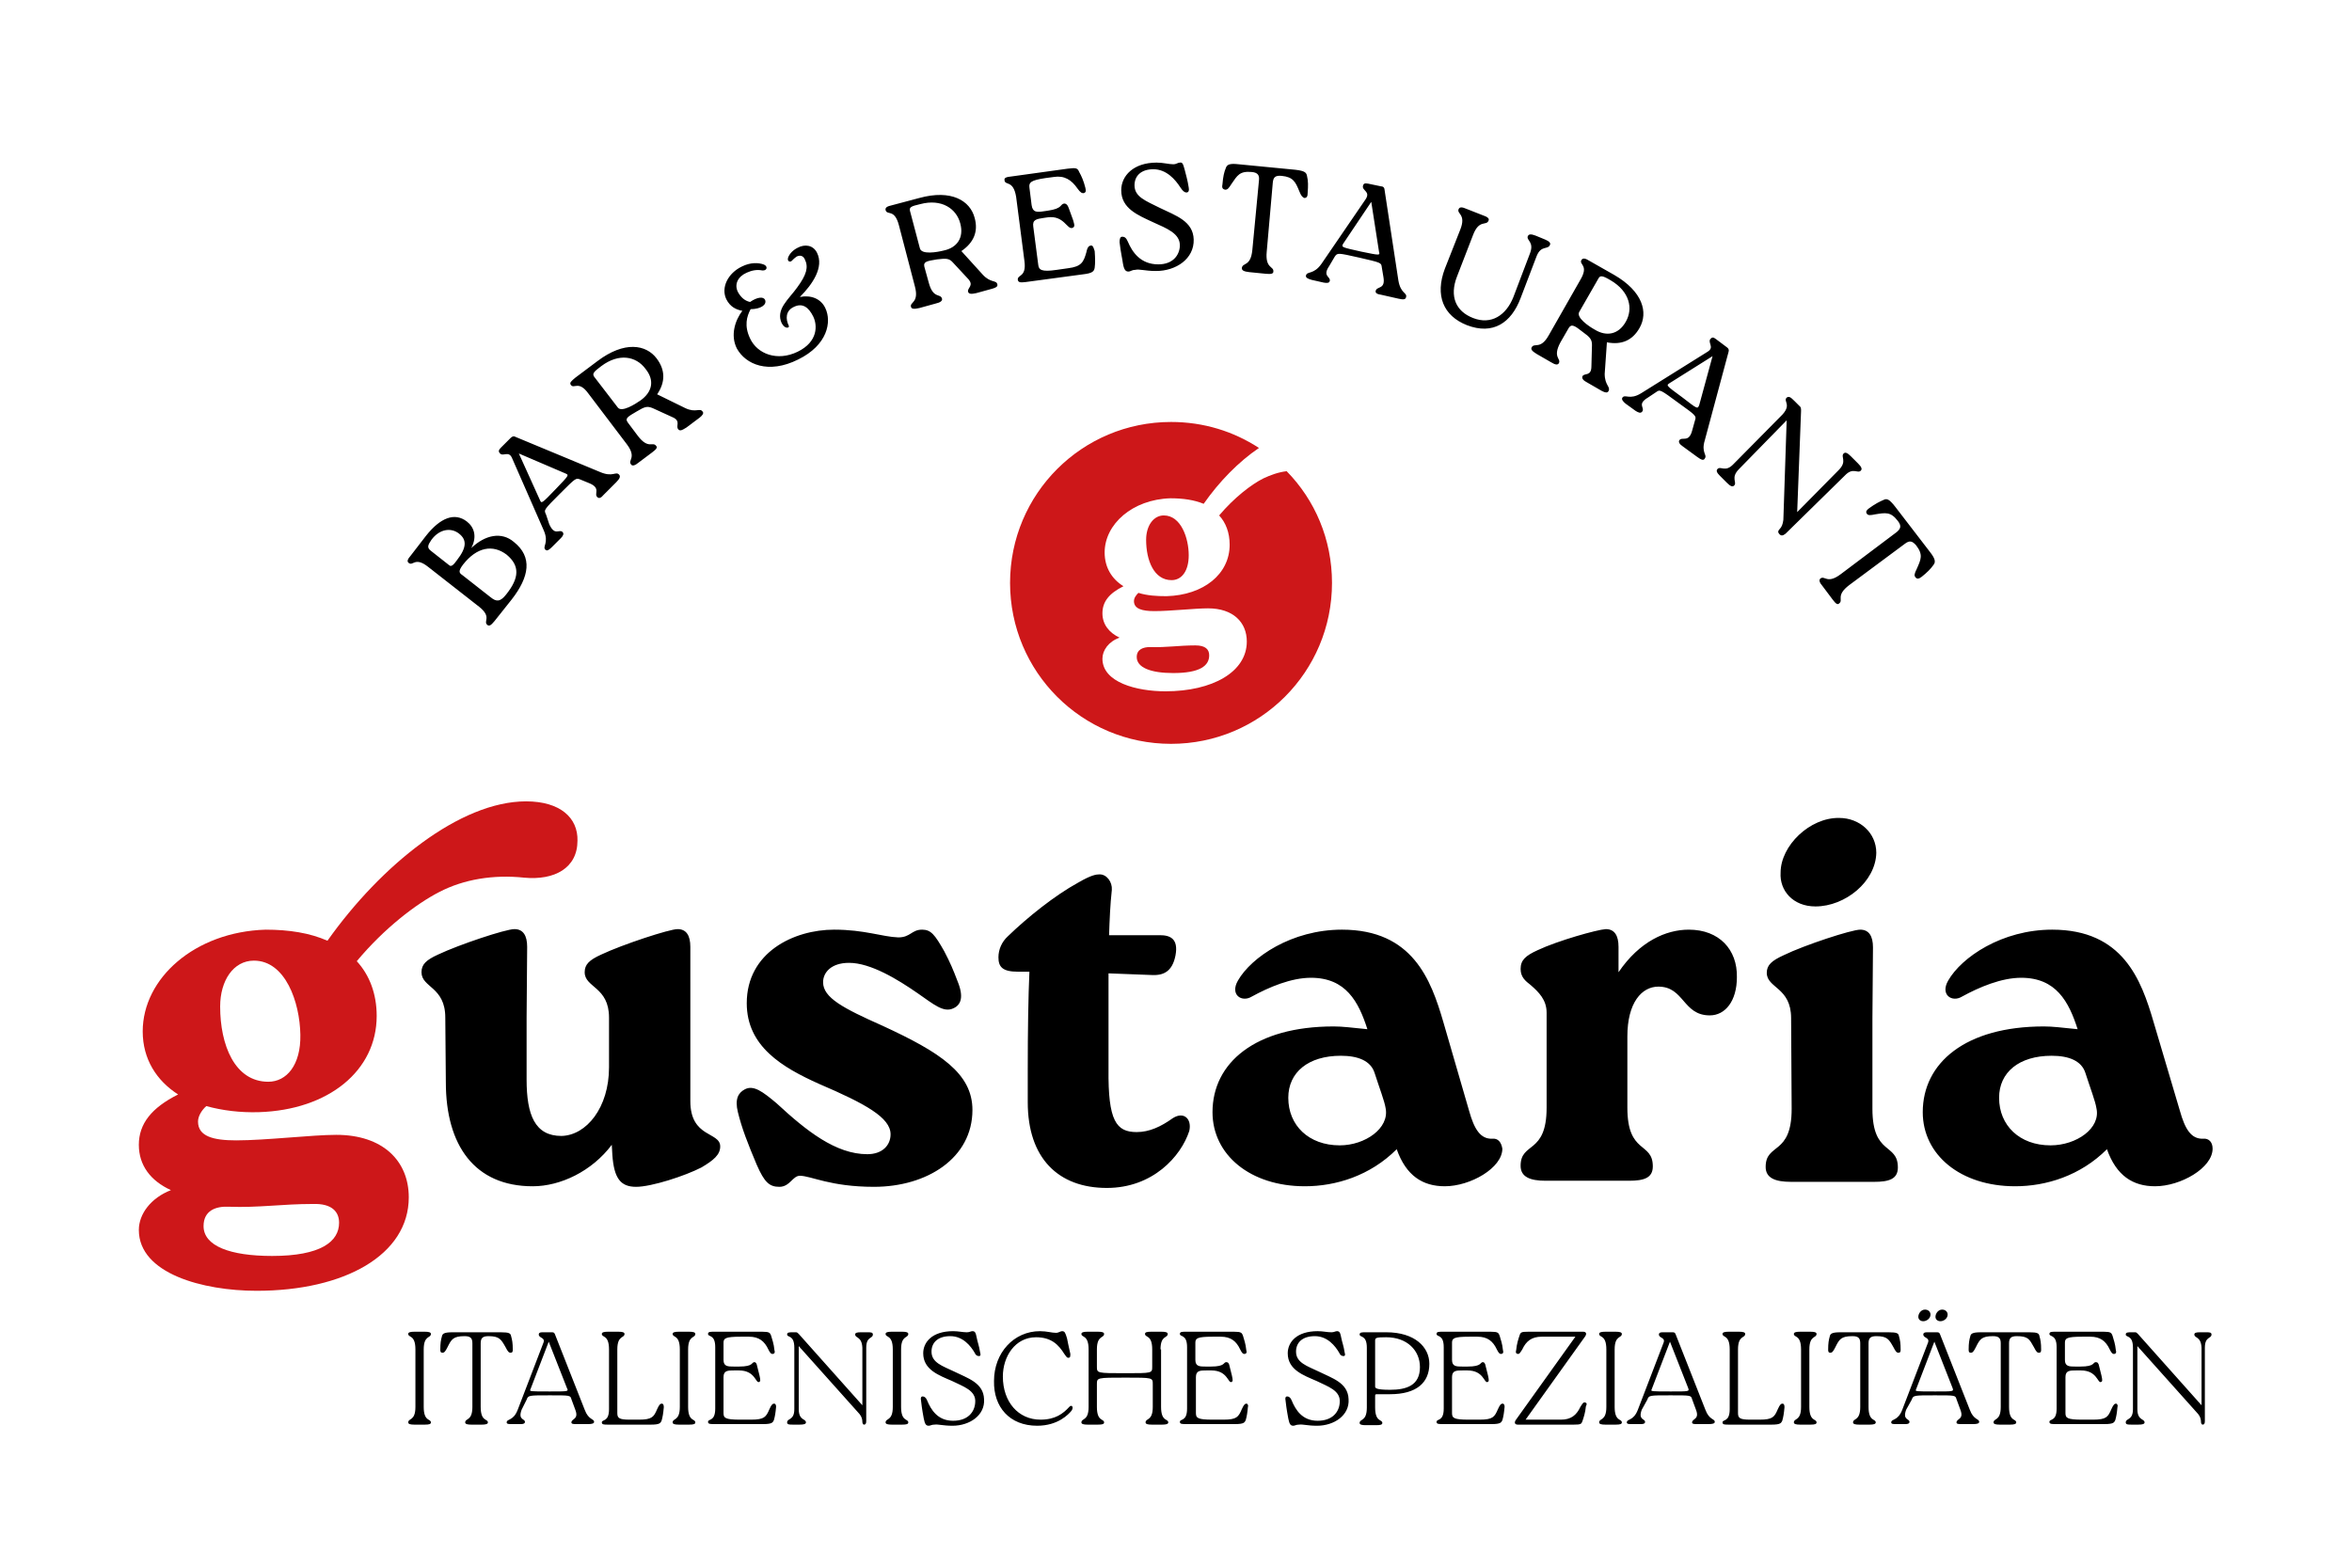
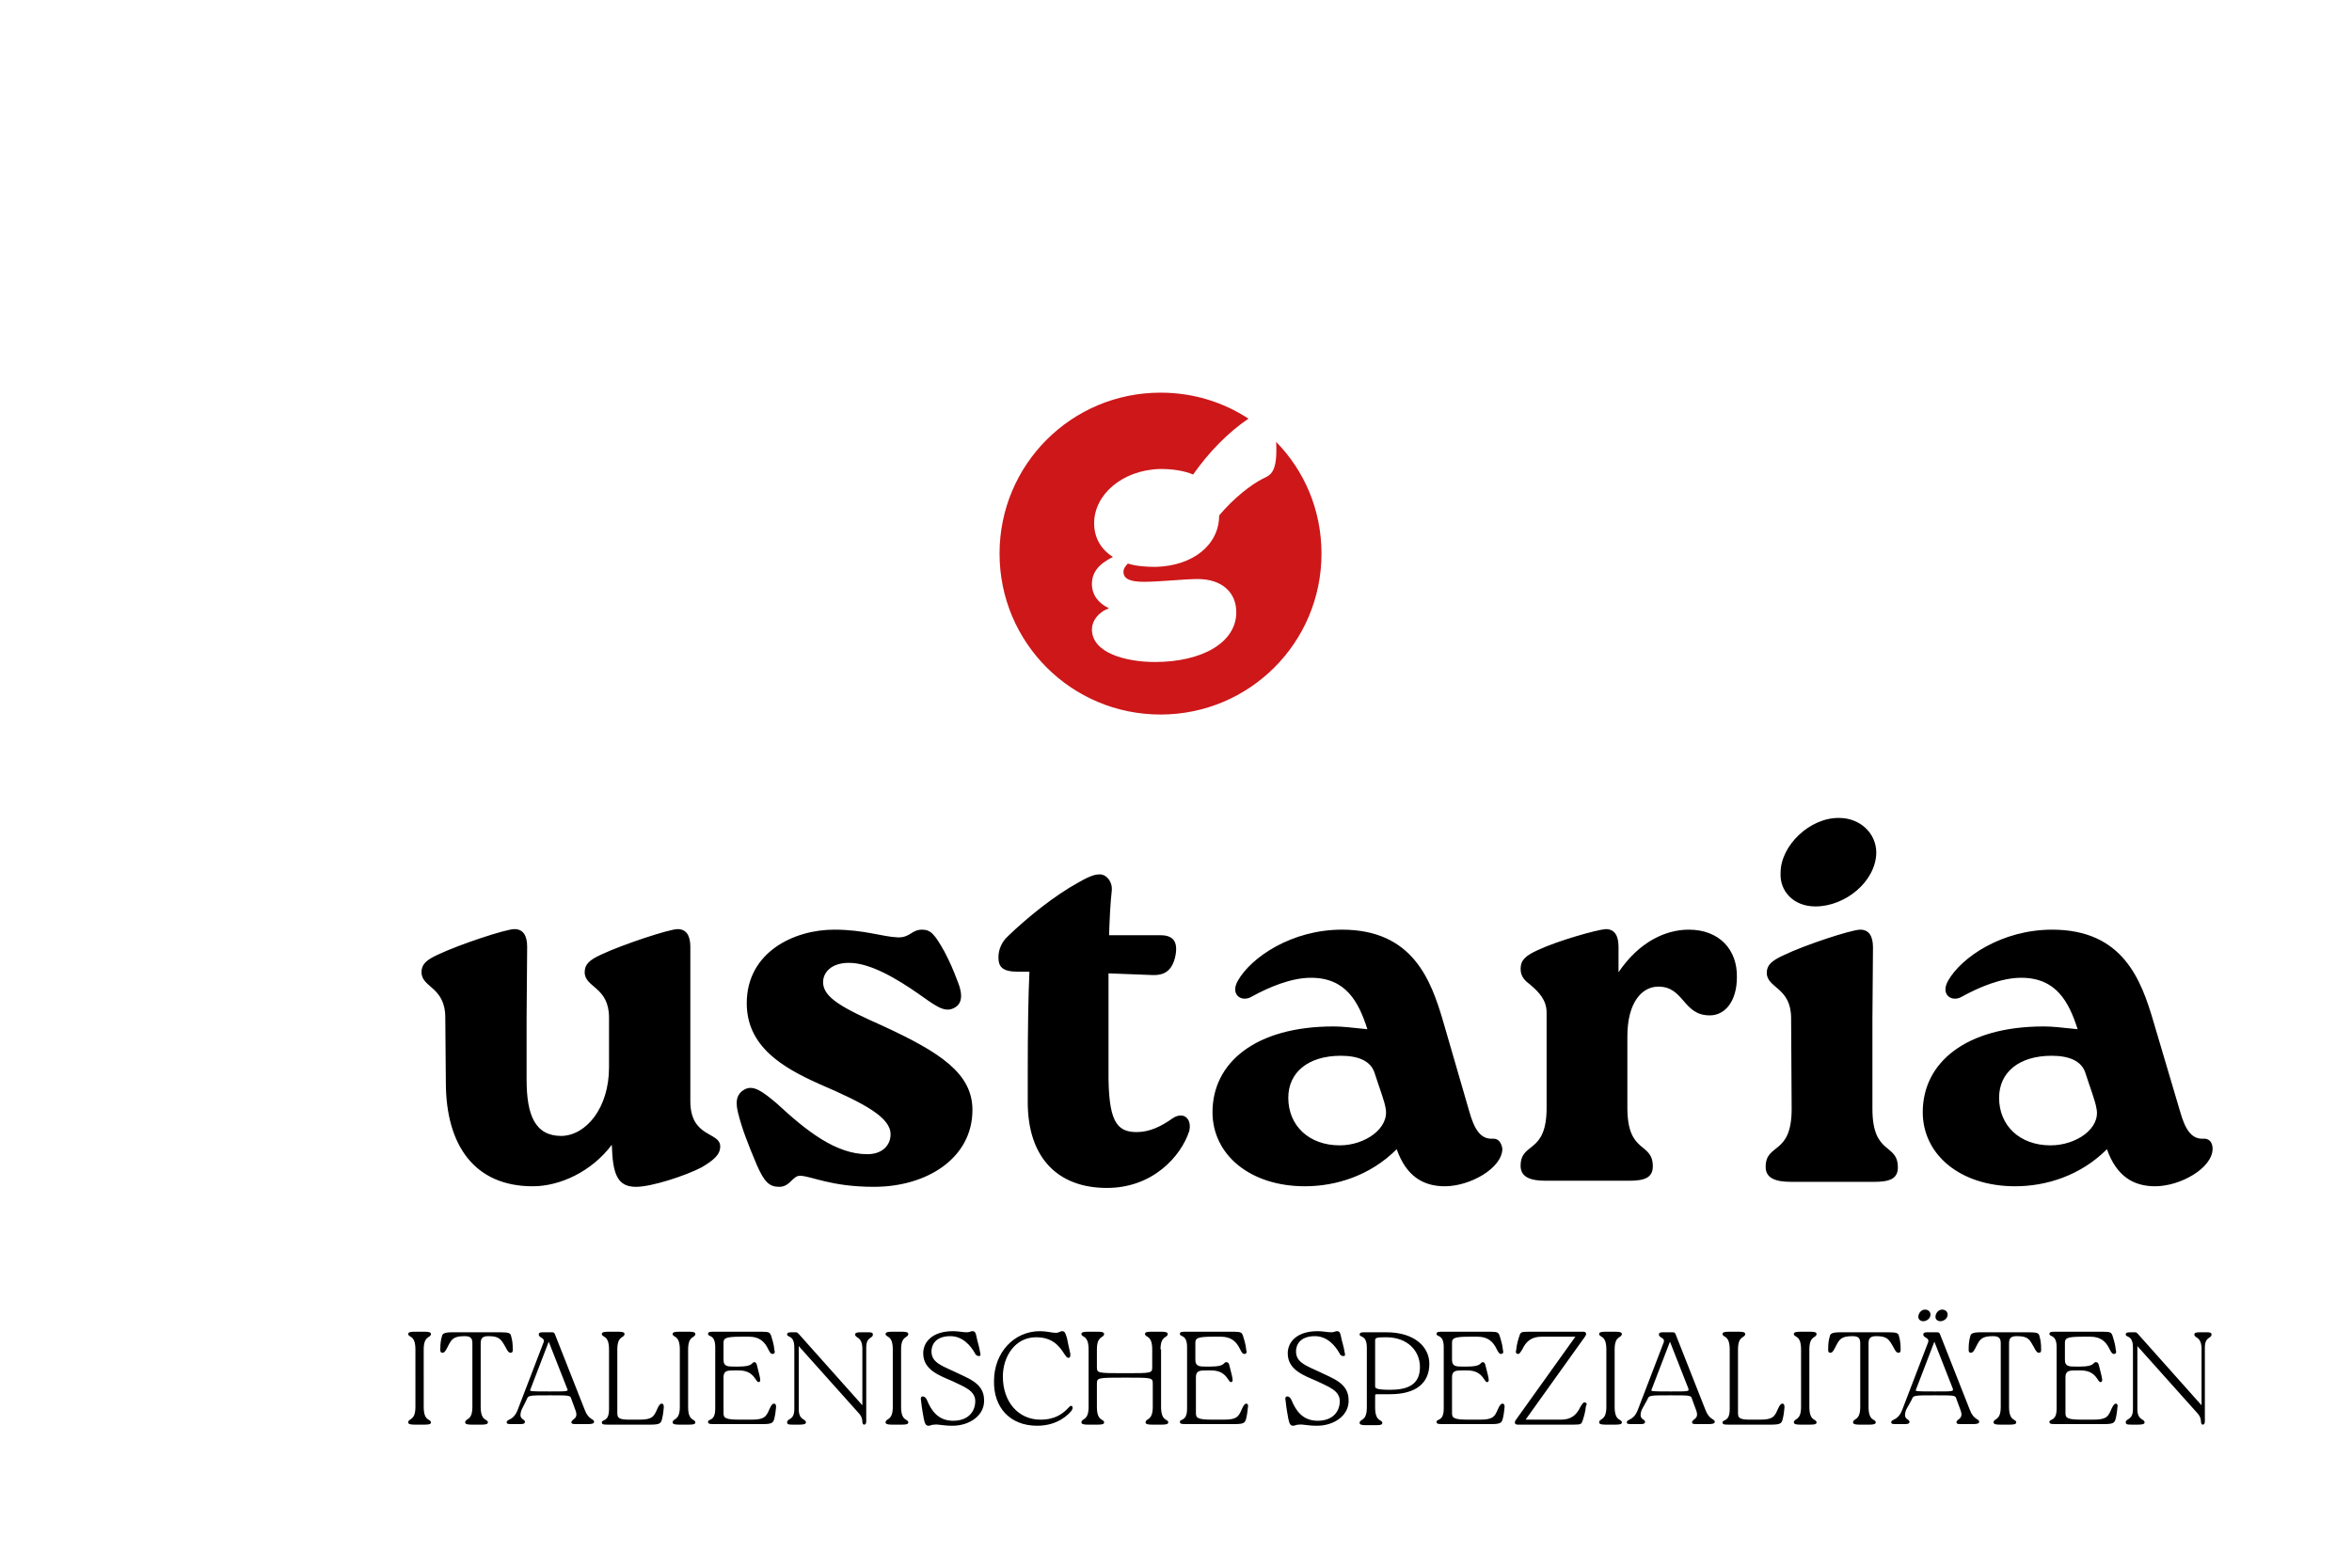
<svg xmlns="http://www.w3.org/2000/svg" version="1.1" id="Ebene_1" x="0px" y="0px" viewBox="0 0 425.2 283.5" style="enable-background:new 0 0 425.2 283.5;" xml:space="preserve">
  <style type="text/css"> .st0{fill:#CD1719;} </style>
-   <path d="M344.4,98.3c0.8-0.6,1.3-0.5,2,0.3c1.3,1.7,0.9,2.5,0.1,4.3c-0.4,0.8-0.5,1.2-0.2,1.5c0.3,0.4,0.7,0.2,1.1-0.1 c1-0.8,1.6-1.4,2.1-2.1c0.4-0.5,0.5-1-0.6-2.4l-6.3-8.2c-1.1-1.4-1.5-1.5-2.1-1.2c-0.7,0.3-1.5,0.7-2.6,1.5c-0.4,0.3-0.7,0.6-0.4,1 c0.2,0.3,0.6,0.3,1.5,0.1c1.9-0.3,2.8-0.5,4.1,1.2c0.7,0.9,0.5,1.4-0.2,2l-10.1,7.6c-2.5,1.9-2.9,0.2-3.7,0.8 c-0.3,0.3-0.2,0.7,0.4,1.4l1.8,2.4c0.6,0.8,0.9,1,1.2,0.7c0.8-0.6-0.7-1.4,1.8-3.3L344.4,98.3z M334.6,82.5c-0.6-0.6-1-0.8-1.3-0.5 c-0.6,0.6,0.7,1.4-0.9,3l-7.5,7.6l0.7-18.3c0-0.4,0-0.7-0.3-0.9l-0.9-0.9c-0.7-0.7-1-0.9-1.4-0.6c-0.7,0.7,1.1,1.3-1.1,3.4l-8.5,8.6 c-1.5,1.6-2.3,0.3-2.9,0.9c-0.3,0.3-0.1,0.7,0.4,1.2l1.3,1.3c0.6,0.6,1,0.8,1.3,0.5c0.6-0.6-0.7-1.4,0.9-3l8.6-8.8l-0.6,18 c-0.1,0.8-0.3,1.3-0.7,1.7c-0.3,0.3-0.3,0.6,0,0.9c0.3,0.3,0.6,0.3,1.1-0.1L333.5,86c1.5-1.6,2.3-0.3,2.9-0.9 c0.3-0.3,0.1-0.7-0.5-1.3L334.6,82.5z M304.2,71.9c-3-2.2-3-2.2-2.4-2.6l7.8-4.9l-2.4,8.8C306.9,74,306.9,74,304.2,71.9 M299.4,70.9 c0.7-0.5,0.7-0.5,4.1,2c3.2,2.3,3.2,2.3,2.9,3.2l-0.5,1.8c-0.6,2.2-1.8,1-2.3,1.7c-0.2,0.3,0,0.7,0.6,1.1l2.6,1.9 c0.8,0.6,1.2,0.7,1.4,0.3c0.5-0.7-0.7-1,0-3.3l4.3-16c0.1-0.3,0-0.6-0.3-0.8l-2-1.5c-0.5-0.4-0.7-0.3-1,0c-0.5,0.7,0.8,1.5-0.5,2.3 l-12,7.5c-2.1,1.3-2.9,0.1-3.4,0.8c-0.2,0.3,0.1,0.7,0.6,1.1l1.8,1.3c0.5,0.3,0.9,0.5,1.2,0.1c0.5-0.7-1-1.3,1-2.5L299.4,70.9z M288.3,59.6c-1.1-0.6-3.4-2.2-2.8-3.2l3.5-6.1c0.3-0.5,0.7-0.5,2.2,0.4c3.4,2,4.1,5.1,2.7,7.5C292.6,60.5,290.4,60.9,288.3,59.6 M290.5,61.9c2.6,0.5,4.6-0.3,5.9-2.6c1.6-2.8,0.6-6.6-4.6-9.6l-4.4-2.5c-0.8-0.5-1.2-0.6-1.5-0.2c-0.5,0.9,1.4,0.9-0.2,3.6l-5.7,10 c-1.5,2.7-2.6,1.3-3.1,2.2c-0.2,0.4,0.1,0.7,0.9,1.2l2.6,1.5c0.8,0.5,1.2,0.5,1.4,0.2c0.5-0.9-1.2-1,0.3-3.8l1.5-2.6 c0.5-0.8,1.1-0.4,2.5,0.7c1.4,1,1.7,1.4,1.7,2.4l-0.1,3.8c0,1.9-1.2,1.2-1.6,1.8c-0.2,0.4,0.1,0.8,0.9,1.2l2.6,1.5 c0.6,0.3,1,0.4,1.2,0c0.4-0.8-0.7-1-0.7-3.1L290.5,61.9z M265.2,58.8c4.7,1.8,8-0.4,9.7-4.9l2.9-7.6c0.8-2,2-1.1,2.4-2 c0.2-0.4-0.2-0.7-0.9-1l-1.7-0.7c-0.8-0.3-1.2-0.3-1.4,0.1c-0.3,0.8,1.2,1,0.4,3.1l-3,7.9c-1.3,3.3-4,5.1-7.3,3.8 c-3.1-1.2-4.3-3.9-2.9-7.5l2.9-7.5c1.1-2.9,2.4-1.6,2.8-2.6c0.2-0.4-0.2-0.7-1.1-1l-2.8-1.1c-0.9-0.4-1.3-0.4-1.5,0 c-0.4,0.9,1.4,0.9,0.3,3.7l-2.8,7.1C259.4,53.4,260.9,57.1,265.2,58.8 M246.1,45.5c-3.6-0.8-3.6-0.8-3.3-1.4l5.1-7.6l1.4,9 C249.5,46.2,249.5,46.2,246.1,45.5 M241.3,46.4c0.5-0.7,0.5-0.7,4.5,0.2c3.9,0.9,3.9,0.9,4,1.7l0.3,1.8c0.4,2.3-1.2,1.6-1.4,2.5 c-0.1,0.4,0.3,0.6,1,0.7l3.1,0.7c0.9,0.2,1.3,0.2,1.4-0.3c0.2-0.8-1-0.6-1.4-3l-2.5-16.4c0-0.3-0.2-0.6-0.6-0.6l-2.4-0.5 c-0.6-0.1-0.8,0-0.9,0.4c-0.2,0.9,1.4,1,0.5,2.4l-8,11.7c-1.4,2-2.6,1.3-2.8,2.1c-0.1,0.4,0.3,0.6,1,0.8l2.2,0.5 c0.6,0.1,1,0.1,1.1-0.3c0.2-0.8-1.4-0.8-0.1-2.7L241.3,46.4z M230.1,33c0.1-1,0.5-1.3,1.6-1.2c2.1,0.2,2.5,1.1,3.2,2.8 c0.3,0.8,0.6,1.1,0.9,1.2c0.5,0,0.6-0.4,0.6-0.9c0.1-1.3,0.1-2.2-0.1-3c-0.1-0.7-0.4-1-2.1-1.2l-10.3-1c-1.7-0.2-2.1,0.1-2.3,0.7 c-0.3,0.7-0.5,1.6-0.6,2.9c-0.1,0.5-0.1,0.9,0.5,1c0.4,0,0.6-0.2,1.1-1c1.1-1.6,1.5-2.4,3.7-2.2c1.1,0.1,1.4,0.6,1.3,1.5l-1.2,12.6 c-0.3,3.1-1.8,2.2-1.9,3.3c0,0.4,0.4,0.6,1.3,0.7l3,0.3c1,0.1,1.4,0,1.4-0.4c0.1-1-1.5-0.5-1.2-3.6L230.1,33z M209,49 c3.6,0,6.9-2.2,6.8-5.7c-0.1-3.3-3.2-4.3-6.1-5.7c-2.6-1.3-4.6-2-4.6-4.1c0-1.7,1.2-2.9,3.4-2.9c2.4,0,4,1.9,4.9,3.3 c0.4,0.6,0.7,0.9,1.1,0.9c0.4,0,0.5-0.4,0.4-0.9c-0.2-1.3-0.5-2.3-0.7-3.1c-0.3-1.1-0.4-1.5-0.9-1.4c-0.4,0-0.6,0.3-1.2,0.3 c-0.8,0-1.8-0.3-3-0.3c-4.2,0-6.4,2.4-6.4,5c0,3.3,3,4.5,5.8,5.8c2.4,1.1,4.9,2,4.8,4.3c-0.1,1.7-1.3,3.3-3.9,3.3 c-3.2,0-4.7-2.2-5.5-4.1c-0.3-0.7-0.6-0.9-1-0.9c-0.4,0-0.5,0.4-0.5,1c0.2,1.8,0.5,3,0.6,3.8c0.2,1.2,0.5,1.5,1,1.5 c0.4,0,0.6-0.3,1.2-0.3C206,48.6,206.9,49,209,49 M197.3,44.4c-0.4,0-0.7,0.2-0.9,1.2c-0.5,1.8-0.9,2.6-3.3,2.9l-2.1,0.3 c-2.7,0.4-3.2,0-3.3-0.9l-0.9-6.9c-0.2-1.3,0.6-1.4,1.9-1.6l0.7-0.1c3-0.4,3.5,2.3,4.5,1.9c0.4-0.2,0.4-0.4,0.1-1.4l-0.8-2.2 c-0.2-0.6-0.5-0.8-0.8-0.8c-0.8,0.1-0.2,0.9-3,1.3l-0.7,0.1c-1.3,0.2-2,0.2-2.2-1.1l-0.4-3.2c-0.1-0.9,0.2-1.3,2.9-1.7l1.5-0.2 c1.9-0.3,3.2,0.5,4.3,2.1c0.5,0.7,0.8,0.9,1.2,0.8c0.4-0.2,0.3-0.5,0.2-1c-0.3-1.2-0.7-2.1-1.1-2.8c-0.3-0.7-0.5-0.8-2.1-0.6 l-10.1,1.4c-0.9,0.1-1.4,0.2-1.3,0.7c0.1,1,1.6-0.1,2.1,3l1.5,11.6c0.4,3-1.3,2.4-1.2,3.4c0.1,0.5,0.5,0.5,1.4,0.4l10.4-1.4 c1.8-0.2,2-0.6,2.1-1.2c0.1-0.8,0.1-1.6,0-3C197.7,44.8,197.6,44.4,197.3,44.4 M170.6,45.3c-1.2,0.3-4,0.8-4.3-0.4l-1.8-6.8 c-0.1-0.6,0.1-0.8,1.9-1.2c3.8-1,6.5,0.8,7.2,3.5C174.3,43,173,44.8,170.6,45.3 M173.8,45.4c2.2-1.5,3.1-3.5,2.4-6 c-0.8-3.1-4.2-5.2-10-3.6l-4.9,1.3c-0.9,0.2-1.3,0.4-1.2,0.9c0.3,1,1.6-0.3,2.4,2.7l2.9,11.1c0.8,3-1,2.8-0.7,3.7 c0.1,0.4,0.6,0.4,1.5,0.2l2.9-0.8c0.9-0.2,1.3-0.5,1.2-0.9c-0.3-1-1.6,0.1-2.4-2.9l-0.8-2.9c-0.2-0.9,0.5-1,2.3-1.3 c1.7-0.2,2.2-0.2,2.9,0.6l2.6,2.8c1.3,1.3,0,1.7,0.1,2.4c0.1,0.5,0.6,0.5,1.5,0.3l2.9-0.8c0.7-0.2,1-0.4,0.9-0.8 c-0.2-0.8-1.2-0.2-2.6-1.7L173.8,45.4z M144.3,65c5.3-2.6,6.1-6.8,4.9-9.3c-0.8-1.7-2.6-2.4-4.6-2c2.3-2.3,4.4-5.4,3.1-8 c-0.7-1.4-2.2-1.6-3.5-0.9c-0.8,0.4-1.4,1-1.7,1.7c-0.3,0.8,0.4,1,0.7,0.6c0.2-0.2,0.5-0.5,0.8-0.7c0.6-0.3,1.2-0.2,1.5,0.5 c0.7,1.4,0.3,2.8-1.4,5.1c-0.7,1-1.7,2-2.4,3.1c-0.7,1.1-0.9,2.2-0.4,3.3c0.6,1.2,1.5,0.9,1.3,0.5c-0.6-1.2-0.6-2.7,0.9-3.4 c1.6-0.8,2.7,0.1,3.5,1.7c0.8,1.6,0.9,4.6-2.8,6.4c-3.7,1.8-7.3,0.4-8.6-2.4c-1.1-2.3-0.6-4,0.1-5.3c1.8,0,3-0.8,2.6-1.7 c-0.3-0.6-1.4-0.5-2.7,0.4c-1-0.2-1.7-0.9-2.2-1.8c-0.7-1.4,0-2.8,1.6-3.5c0.9-0.4,1.8-0.6,2.8-0.4c0.9,0.1,1.1-0.8,0.2-1.1 c-0.9-0.3-2.3-0.4-3.9,0.4c-2.5,1.2-3.8,3.8-2.8,5.9c0.7,1.4,1.8,1.9,2.9,2.1c-1.3,1.7-2.2,4.4-1,6.8 C134.8,65.9,138.9,67.7,144.3,65 M115.8,72.4c-1,0.7-3.4,2.2-4.1,1.3l-4.3-5.6c-0.3-0.5-0.2-0.8,1.3-1.9c3.2-2.4,6.3-1.8,8,0.5 C118.4,68.8,117.9,70.9,115.8,72.4 M118.8,71.3c1.5-2.2,1.5-4.4-0.1-6.5c-1.9-2.5-5.8-3.2-10.7,0.5l-4,3c-0.7,0.6-1.1,0.9-0.8,1.3 c0.6,0.8,1.4-0.9,3.2,1.6l6.9,9.1c1.9,2.5,0.1,2.9,0.8,3.7c0.2,0.3,0.7,0.2,1.4-0.4l2.4-1.8c0.8-0.6,1-0.9,0.7-1.2 c-0.6-0.8-1.4,0.7-3.3-1.8l-1.8-2.4c-0.6-0.8,0.1-1.1,1.6-2c1.5-0.9,1.9-1,2.9-0.6l3.5,1.6c1.7,0.7,0.6,1.6,1.1,2.2 c0.3,0.4,0.7,0.2,1.5-0.3l2.4-1.8c0.5-0.4,0.8-0.8,0.5-1.1c-0.5-0.7-1.2,0.3-3.1-0.6L118.8,71.3z M100.5,88.4 c-2.6,2.7-2.6,2.7-2.9,2L93.8,82l8.4,3.6C102.9,85.9,102.9,85.9,100.5,88.4 M98.7,93c-0.4-0.8-0.4-0.8,2.6-3.8 c2.8-2.8,2.8-2.8,3.6-2.5l1.7,0.7c2.1,0.9,0.7,1.9,1.4,2.5c0.3,0.3,0.7,0.1,1.1-0.4l2.3-2.3c0.7-0.7,0.8-1.1,0.5-1.4 c-0.6-0.6-1.1,0.5-3.3-0.4L93.2,79c-0.3-0.2-0.6-0.1-0.9,0.2l-1.8,1.8c-0.4,0.4-0.4,0.7-0.1,1c0.6,0.6,1.6-0.6,2.2,0.9l5.7,13 c1,2.3-0.3,2.9,0.3,3.5c0.3,0.3,0.7,0,1.2-0.5l1.6-1.6c0.4-0.4,0.6-0.8,0.3-1.1c-0.6-0.6-1.4,0.8-2.4-1.4L98.7,93z M91.5,107.5 c-1.1,1.4-1.8,1.3-2.8,0.5l-5.1-4c-0.6-0.4-0.8-0.7,0.1-1.9c2.5-3.2,5.4-3.7,7.9-1.8C94,102.3,93.9,104.5,91.5,107.5 M77.9,99.6 c-0.8-0.6-0.5-1.1,0.1-2c1.4-1.9,3.5-2.3,5-1.1c1.4,1.1,1.4,2.5-0.4,4.8c-0.5,0.7-1,1.3-1.4,0.9L77.9,99.6z M85.2,99.1 c1.1-2.1,0.5-3.8-0.8-4.8c-2.2-1.7-4.8-0.7-7.4,2.6l-2.7,3.5c-0.6,0.7-0.8,1.1-0.4,1.4c0.8,0.6,1.1-1.2,3.5,0.7l9.2,7.2 c2.4,1.9,0.7,2.6,1.5,3.3c0.4,0.3,0.7,0,1.3-0.7l3.1-3.9c3.2-4.1,3.8-7.7,0.4-10.4C90.7,96.1,87.7,96.7,85.2,99.1" />
  <g>
    <path d="M370.7,207.1c-5.6,0-9.3-3.6-9.3-8.6c0-4.6,3.6-7.6,9.5-7.6c3.1,0,5.4,0.9,6.1,3.1c0.9,2.8,1.8,5.1,2,6.4 C379.8,204,375.4,207.1,370.7,207.1 M398.3,205.9c-2.2,0.1-3.3-1.8-4.2-5l-4.8-16.2c-2.2-7.5-5.5-16.6-18.3-16.6 c-9.1,0-16.4,5-18.8,9.2c-1.5,2.6,0.7,4,2.5,2.9c3.1-1.7,7.1-3.4,10.7-3.4c6.3,0,8.6,4.3,10.2,9.3c-3-0.3-4.5-0.5-6.1-0.5 c-14.2,0-21.9,6.6-21.9,15.5c0,7.7,6.8,13.4,16.7,13.4c5.6,0,11.8-1.9,16.6-6.7c1.7,4.8,4.7,6.7,8.7,6.7c4.6,0,10.4-3.3,10.4-6.8 C400,206.5,399.3,205.8,398.3,205.9 M323.9,200.5c0,8.5-4.7,6.1-4.7,10.5c0,2,1.7,2.7,4.6,2.7h15c2.7,0,4.3-0.5,4.3-2.6 c0-4.5-4.6-2.1-4.6-10.6v-16.4l0.1-12.8c0-2-0.7-3.2-2.3-3.2c-1.6,0-10.1,2.8-13.8,4.6c-2.2,1-3.1,1.8-3.1,3.2 c0,2.8,4.4,2.6,4.4,8.2L323.9,200.5z M328.2,163.9c5.4,0,10.9-4.5,11-9.7c0-3.6-3-6.3-6.7-6.3c-5.3-0.1-10.6,5-10.6,9.9 C321.7,161,324.1,163.9,328.2,163.9 M305.3,168.1c-4.1,0-8.9,2.1-12.7,7.7v-4.6c0-2-0.7-3.2-2.3-3.2c-1.6,0.1-8.7,2.1-12.3,3.8 c-2.2,1-3.1,1.8-3.1,3.4c0,1.5,0.9,2.2,1.8,2.9c1.5,1.3,2.9,2.7,2.9,5v17.2c0,8.5-4.7,6.1-4.7,10.5c0,2,1.7,2.7,4.5,2.7h15.1 c2.7,0,4.3-0.5,4.3-2.6c0-4.5-4.6-2.1-4.6-10.6v-12.9c0-6.1,2.6-9,5.6-9c4.7,0,4.4,5.2,9.3,5.2c2.8,0,4.9-2.6,4.9-6.9 C314.1,171.7,310.8,168.1,305.3,168.1 M242.2,207.1c-5.6,0-9.3-3.6-9.3-8.6c0-4.6,3.6-7.6,9.5-7.6c3.1,0,5.4,0.9,6.1,3.1 c0.9,2.8,1.8,5.1,2,6.4C251.2,204,246.8,207.1,242.2,207.1 M269.8,205.9c-2.2,0.1-3.3-1.8-4.2-5l-4.7-16.2 c-2.2-7.5-5.5-16.6-18.3-16.6c-9.1,0-16.4,5-18.8,9.2c-1.5,2.6,0.7,4,2.5,2.9c3.1-1.7,7.1-3.4,10.7-3.4c6.3,0,8.6,4.3,10.2,9.3 c-3-0.3-4.5-0.5-6.1-0.5c-14.2,0-21.9,6.6-21.9,15.5c0,7.7,6.8,13.4,16.7,13.4c5.6,0,11.8-1.9,16.6-6.7c1.7,4.8,4.7,6.7,8.7,6.7 c4.6,0,10.4-3.3,10.4-6.8C271.4,206.5,270.8,205.8,269.8,205.9 M212,202.2c-2.1,1.5-4.2,2.5-6.5,2.5c-3.7,0-5.2-2-5.1-11.4V176 l7.8,0.3c2,0.1,3.7-0.5,4.3-3.5c0.6-3.1-1-3.7-2.8-3.7h-9.2c0.1-2.8,0.2-5.5,0.5-8.2c0.1-1.4-0.9-2.8-2.2-2.8 c-0.6,0-1.5,0.1-3.9,1.5c-4.2,2.3-9.2,6.3-12.7,9.7c-1.1,1-1.7,2.4-1.7,3.8c0,1.7,0.7,2.6,3.5,2.6h2.1c-0.2,4.4-0.3,10.7-0.3,17.7 v5.9c0,10.1,5.5,15.5,14.3,15.5c8.3,0,13.4-5.7,14.9-10.3C215.5,202.3,214,200.9,212,202.2 M140.9,214.6c1.9,0,2.4-2,3.7-2 c2,0,5.5,2,13.4,2c9.6,0,17.8-5.2,17.8-13.9c0-6.6-5.8-10.4-16.2-15.2c-7.2-3.2-10.8-5.1-10.8-7.9c0-1.7,1.4-3.5,4.7-3.5 c3.9,0,8.8,3,12.4,5.5c2.9,2,4.7,3.6,6.5,2.7c1.3-0.6,1.9-2,0.7-4.9c-0.8-2.1-1.3-3.3-2.4-5.4c-1.7-3-2.4-3.9-4-3.9 c-1.9,0-2.1,1.4-4.3,1.4c-2.9-0.1-6.1-1.4-11.6-1.4c-7.3,0-15.8,4.1-15.8,13.3c0,7.8,6.4,11.6,13.1,14.6c8.4,3.6,12.9,6.1,12.9,9.1 c0,2-1.5,3.6-4.2,3.6c-5.7,0-11-4.2-16.4-9.2c-2.5-2.1-4.2-3.4-5.8-2.5c-1.1,0.6-1.8,1.7-1.2,4.1c0.7,2.9,1.8,5.7,3.4,9.5 C138.2,213.8,139.1,214.6,140.9,214.6 M124.8,171.2c0-2-0.7-3.2-2.3-3.2c-1.5,0-10,2.8-13.8,4.6c-2.2,1-3,1.8-3,3.2 c0,2.8,4.4,2.6,4.4,8.2v9c0,7.3-4.1,12.3-8.6,12.4c-4.8,0-6.3-3.8-6.3-10.2V184l0.1-12.8c0-2-0.7-3.2-2.3-3.2 c-1.6,0-10,2.8-13.8,4.6c-2.2,1-3,1.8-3,3.2c0,2.8,4.3,2.6,4.3,8.2l0.1,11.7c0,11.4,5.2,18.8,15.7,18.8c5,0,10.7-2.7,14.3-7.5 l0.1,1.8c0.3,4.3,1.5,5.8,4.3,5.8s8.9-2,11.8-3.5c2.2-1.3,3.4-2.3,3.4-3.8c0-2.7-5.4-1.5-5.4-8.2v-15L124.8,171.2z" />
-     <path class="st0" d="M41.3,218.2c5.6,0.2,9.6-0.5,15.3-0.5c3.4-0.1,4.7,1.4,4.7,3.4c0,3.4-3.3,6-12.1,6c-7.6,0-12.4-1.8-12.4-5.4 C36.8,218.9,39,218.1,41.3,218.2 M48.5,195.6c-6.1,0-8.7-6.7-8.7-13.6c0-4.7,2.4-8.3,6.1-8.3c5.7,0,8.3,7.5,8.4,13.4 C54.4,192.6,51.8,195.6,48.5,195.6 M95.1,144.9c-11.9,0-26.2,11.5-35.9,25.2c-3.2-1.4-6.9-2-11.2-2c-12.8,0.4-22.2,8.8-22.2,18.4 c0,5,2.5,8.9,6.4,11.4c-4.8,2.4-7.1,5.3-7.1,9.1c0,3.7,2.1,6.5,5.8,8.2c-3.6,1.4-5.8,4.3-5.8,7.2c0,7.9,11.6,11,21.3,11 c15.9,0,27.5-6.5,27.5-16.9c0-6.6-4.7-11.3-13.1-11.3c-4.4,0-12.7,1-18.1,1c-4.1,0-6.9-0.7-6.9-3.4c0-1,0.7-2.1,1.5-2.8 c2.9,0.8,6.1,1.2,9.5,1.1c12.6-0.4,21.3-7.5,21.3-17.4c0-4-1.3-7.4-3.6-9.9c5-6,10.8-10.4,14.9-12.5c4.4-2.3,9.8-3.2,15.4-2.6 c5.4,0.5,9.6-1.7,9.6-6.7C104.5,147.9,101.3,144.9,95.1,144.9" />
  </g>
  <g>
-     <path class="st0" d="M228.4,86.5c-2.2,1.1-5.3,3.5-8,6.7c1.2,1.3,1.9,3.1,1.9,5.3c0,5.3-4.7,9.1-11.4,9.3c-1.8,0-3.5-0.1-5.1-0.6 c-0.4,0.4-0.8,0.9-0.8,1.5c0,1.4,1.5,1.8,3.7,1.8c2.9,0,7.3-0.5,9.7-0.5c4.5,0,7,2.5,7,6c0,5.5-6.2,9-14.7,9 c-5.2,0-11.4-1.6-11.4-5.9c0-1.5,1.1-3.1,3.1-3.8c-1.9-0.9-3.1-2.4-3.1-4.4c0-2.1,1.2-3.6,3.8-4.9c-2.1-1.3-3.4-3.4-3.4-6.1 c0-5.1,5-9.6,11.9-9.8c2.3,0,4.3,0.3,6,1c2.8-4,6.3-7.6,10-10.1c-4.6-3-10-4.7-15.9-4.7c-16.1,0-29.1,13-29.1,29.1 s13,29.1,29.1,29.1c16.1,0,29.1-13,29.1-29.1c0-7.9-3.1-15-8.2-20.2C231,85.4,229.7,85.9,228.4,86.5z" />
-     <path class="st0" d="M218.6,118.5c0-1.1-0.7-1.8-2.5-1.8c-3,0-5.2,0.4-8.2,0.3c-1.2,0-2.4,0.4-2.4,1.8c0,1.9,2.5,2.9,6.6,2.9 C216.9,121.7,218.6,120.4,218.6,118.5z" />
-     <path class="st0" d="M207.2,97.6c0,3.7,1.4,7.3,4.6,7.3c1.8,0,3.1-1.6,3.1-4.5c0-3.1-1.4-7.2-4.5-7.2 C208.5,93.2,207.2,95.1,207.2,97.6z" />
+     <path class="st0" d="M228.4,86.5c-2.2,1.1-5.3,3.5-8,6.7c0,5.3-4.7,9.1-11.4,9.3c-1.8,0-3.5-0.1-5.1-0.6 c-0.4,0.4-0.8,0.9-0.8,1.5c0,1.4,1.5,1.8,3.7,1.8c2.9,0,7.3-0.5,9.7-0.5c4.5,0,7,2.5,7,6c0,5.5-6.2,9-14.7,9 c-5.2,0-11.4-1.6-11.4-5.9c0-1.5,1.1-3.1,3.1-3.8c-1.9-0.9-3.1-2.4-3.1-4.4c0-2.1,1.2-3.6,3.8-4.9c-2.1-1.3-3.4-3.4-3.4-6.1 c0-5.1,5-9.6,11.9-9.8c2.3,0,4.3,0.3,6,1c2.8-4,6.3-7.6,10-10.1c-4.6-3-10-4.7-15.9-4.7c-16.1,0-29.1,13-29.1,29.1 s13,29.1,29.1,29.1c16.1,0,29.1-13,29.1-29.1c0-7.9-3.1-15-8.2-20.2C231,85.4,229.7,85.9,228.4,86.5z" />
  </g>
  <path d="M397.7,240.9c-0.7,0-1,0.1-1,0.4c0,0.7,1.2,0.3,1.3,2.4l0,10.4l-11.5-12.9c-0.2-0.2-0.3-0.3-0.5-0.3h-0.6 c-0.7,0-1.1,0-1.1,0.4c0,0.6,1.3,0,1.3,2.4v11.1c0,2.1-1.3,1.6-1.3,2.4c0,0.4,0.4,0.4,1,0.4h1.3c0.7,0,1.1-0.1,1.1-0.4 c0-0.7-1.3-0.3-1.3-2.4l0-11.4l11,12.3c0.4,0.5,0.5,1,0.5,1.4c0,0.2,0.1,0.5,0.3,0.5c0.2,0,0.4-0.1,0.4-0.6v-13.3 c0-2.1,1.2-1.6,1.2-2.4c0-0.4-0.4-0.4-1-0.4H397.7z M382.6,253.8c-0.3,0-0.5,0.1-0.9,1c-0.6,1.4-0.9,1.9-3.3,1.9l-2,0 c-2.7,0-3-0.3-3-1.2V249c0-1.2,0.8-1.2,1.9-1.2h0.9c2.9,0,3,2.3,3.6,2.1c0.3-0.1,0.3-0.3,0.1-1.2l-0.4-1.6c-0.1-0.6-0.3-0.8-0.6-0.8 c-0.6,0-0.1,0.8-2.8,0.8h-0.9c-1.1,0-1.9,0-1.9-1.2v-3.1c0-0.8,0.3-1.1,3.1-1.1h1.5c1.8,0,2.8,0.8,3.5,2.3c0.3,0.6,0.5,0.9,0.9,0.8 c0.3-0.1,0.3-0.3,0.2-0.7c-0.1-1.1-0.4-1.9-0.6-2.6c-0.2-0.5-0.3-0.7-1.6-0.7l-8.7,0c-0.7,0-1.1,0-1.1,0.4c0,0.6,1.3,0,1.3,2.4v11.1 c0,2.4-1.3,1.8-1.3,2.4c0,0.4,0.4,0.4,1.1,0.4h8.9c1.6,0,1.7-0.3,1.9-0.7c0.2-0.7,0.3-1.3,0.4-2.4 C382.9,254.2,382.8,253.9,382.6,253.8 M363.2,242.9c0-0.9,0.3-1.3,1.4-1.3c2.1,0,2.3,0.6,3.1,2c0.4,0.8,0.6,1,0.9,1 c0.4,0,0.4-0.3,0.4-0.6c0-1.1-0.1-1.7-0.3-2.4c-0.1-0.5-0.3-0.7-1.9-0.7l-8.7,0c-1.6,0-1.8,0.3-1.9,0.7c-0.2,0.7-0.3,1.3-0.3,2.4 c0,0.3,0,0.6,0.4,0.6c0.3,0,0.5-0.2,0.9-1c0.7-1.4,1-2,3.1-2c1.1,0,1.4,0.4,1.4,1.3v11.5c0,2.6-1.3,2-1.3,2.8c0,0.3,0.4,0.4,1.1,0.4 h1.9c0.7,0,1.1-0.1,1.1-0.4c0-0.7-1.3-0.1-1.3-2.8V242.9z M349.9,251.6c-3.7,0-3.7,0-3.5-0.4l3.3-8.6l3.3,8.4 C353.2,251.6,353.2,251.6,349.9,251.6 M345.6,253.1c0.3-0.8,0.3-0.8,4.2-0.8c3.7,0,3.7,0,3.9,0.7l0.7,1.9c0.7,1.8-0.7,1.6-0.7,2.3 c0,0.3,0.4,0.3,0.9,0.3h2.1c0.7,0,1.1-0.1,1.1-0.4c0-0.6-1-0.3-1.7-2.2l-5.4-13.7c-0.1-0.2-0.2-0.3-0.5-0.3h-1.9 c-0.5,0-0.6,0.2-0.6,0.4c0,0.7,1.3,0.5,0.8,1.6l-4.6,12c-0.8,2.1-2,1.6-2,2.3c0,0.3,0.4,0.3,0.8,0.3h1.8c0.4,0,0.7-0.1,0.7-0.4 c0-0.6-1.3-0.3-0.6-2.2L345.6,253.1z M350.8,238.9c0.6,0,1.3-0.5,1.3-1.2c0-0.5-0.4-0.9-1-0.9c-0.7,0-1.2,0.7-1.2,1.3 C349.9,238.6,350.3,238.9,350.8,238.9 M347.7,238.9c0.6,0,1.3-0.5,1.3-1.2c0-0.5-0.4-0.9-1-0.9c-0.7,0-1.2,0.7-1.2,1.3 C346.8,238.6,347.2,238.9,347.7,238.9 M337.8,242.9c0-0.9,0.3-1.3,1.4-1.3c2,0,2.3,0.6,3.1,2c0.4,0.8,0.6,1,0.9,1 c0.4,0,0.4-0.3,0.4-0.6c0-1.1-0.1-1.7-0.3-2.4c-0.1-0.5-0.3-0.7-1.9-0.7l-8.7,0c-1.6,0-1.8,0.3-1.9,0.7c-0.2,0.7-0.3,1.3-0.3,2.4 c0,0.3,0,0.6,0.4,0.6c0.3,0,0.5-0.2,0.9-1c0.7-1.4,1-2,3.1-2c1.1,0,1.4,0.4,1.4,1.3v11.5c0,2.6-1.3,2-1.3,2.8c0,0.3,0.4,0.4,1.1,0.4 h1.9c0.7,0,1.1-0.1,1.1-0.4c0-0.7-1.3-0.1-1.3-2.8V242.9z M325.6,254.4c0,2.6-1.3,2-1.3,2.8c0,0.3,0.4,0.4,1.1,0.4h1.9 c0.8,0,1.1-0.1,1.1-0.4c0-0.7-1.3-0.1-1.3-2.8V244c0-2.6,1.3-2,1.3-2.8c0-0.3-0.4-0.4-1.1-0.4h-1.9c-0.7,0-1.1,0.1-1.1,0.4 c0,0.7,1.3,0.1,1.3,2.8V254.4z M322.3,253.8c-0.3,0-0.5,0.1-0.9,1c-0.6,1.4-0.9,1.9-3.3,1.9l-1.7,0c-1.9,0-2.2-0.3-2.2-1.2V244 c0-2.6,1.3-2,1.3-2.8c0-0.3-0.4-0.4-1.1-0.4h-1.9c-0.7,0-1.1,0.1-1.1,0.4c0,0.7,1.3,0.1,1.3,2.8v10.8c0,2.4-1.3,1.8-1.3,2.4 c0,0.4,0.4,0.4,1.1,0.4h7.8c1.6,0,1.7-0.3,1.9-0.7c0.2-0.7,0.3-1.3,0.4-2.4C322.6,254.2,322.6,253.9,322.3,253.8 M302.1,251.6 c-3.7,0-3.7,0-3.5-0.4l3.3-8.6l3.3,8.4C305.4,251.6,305.4,251.6,302.1,251.6 M297.8,253.1c0.3-0.8,0.3-0.8,4.2-0.8 c3.7,0,3.7,0,3.9,0.7l0.7,1.9c0.7,1.8-0.7,1.6-0.7,2.3c0,0.3,0.4,0.3,0.9,0.3h2.1c0.7,0,1.1-0.1,1.1-0.4c0-0.6-1-0.3-1.7-2.2 l-5.4-13.7c-0.1-0.2-0.2-0.3-0.5-0.3h-1.9c-0.5,0-0.6,0.2-0.6,0.4c0,0.7,1.3,0.5,0.8,1.6l-4.6,12c-0.8,2.1-2,1.6-2,2.3 c0,0.3,0.4,0.3,0.8,0.3h1.8c0.4,0,0.7-0.1,0.7-0.4c0-0.6-1.3-0.3-0.6-2.2L297.8,253.1z M290.4,254.4c0,2.6-1.3,2-1.3,2.8 c0,0.3,0.4,0.4,1.1,0.4h1.9c0.8,0,1.1-0.1,1.1-0.4c0-0.7-1.3-0.1-1.3-2.8V244c0-2.6,1.3-2,1.3-2.8c0-0.3-0.4-0.4-1.1-0.4h-1.9 c-0.7,0-1.1,0.1-1.1,0.4c0,0.7,1.3,0.1,1.3,2.8V254.4z M286.6,253.6c-0.4-0.1-0.5,0.2-0.9,0.8c-0.7,1.5-1.7,2.3-3.5,2.3l-6.4,0 l10.8-15.1c0.3-0.5,0.1-0.8-0.4-0.8h-9.9c-1.3,0-1.4,0.1-1.6,0.7c-0.2,0.6-0.5,1.5-0.6,2.6c-0.1,0.4-0.1,0.6,0.2,0.7 c0.4,0.1,0.5-0.2,0.9-0.8c0.7-1.5,1.7-2.3,3.5-2.3l6.1,0l-10.8,15.1c-0.3,0.5-0.1,0.8,0.4,0.8h10.1c1.3,0,1.4-0.1,1.6-0.7 c0.2-0.6,0.5-1.5,0.6-2.6C286.9,253.9,286.9,253.7,286.6,253.6 M271.7,253.8c-0.3,0-0.5,0.1-0.9,1c-0.6,1.4-0.9,1.9-3.3,1.9l-2,0 c-2.7,0-3-0.3-3-1.2V249c0-1.2,0.8-1.2,1.9-1.2h0.9c2.9,0,3,2.3,3.6,2.1c0.3-0.1,0.3-0.3,0.1-1.2l-0.4-1.6c-0.1-0.6-0.3-0.8-0.5-0.8 c-0.6,0-0.1,0.8-2.8,0.8h-0.9c-1.1,0-1.9,0-1.9-1.2v-3.1c0-0.8,0.3-1.1,3.1-1.1h1.5c1.8,0,2.8,0.8,3.5,2.3c0.3,0.6,0.5,0.9,0.9,0.8 c0.3-0.1,0.3-0.3,0.2-0.7c-0.1-1.1-0.4-1.9-0.6-2.6c-0.2-0.5-0.3-0.7-1.6-0.7l-8.7,0c-0.7,0-1.1,0-1.1,0.4c0,0.6,1.3,0,1.3,2.4v11.1 c0,2.4-1.3,1.8-1.3,2.4c0,0.4,0.4,0.4,1.1,0.4h8.9c1.6,0,1.7-0.3,1.9-0.7c0.2-0.7,0.3-1.3,0.4-2.4C272,254.2,272,253.9,271.7,253.8 M251.3,251.3c-2.5,0-2.7-0.3-2.7-0.6v-8.3c0-0.5,0.2-0.6,2-0.6c3.8,0,6.1,2.4,6.1,5.4C256.7,250.5,254.3,251.3,251.3,251.3 M246.9,240.9c-0.7,0-1.1,0-1.1,0.4c0,0.6,1.3,0,1.3,2.4v10.8c0,2.6-1.3,2-1.3,2.8c0,0.3,0.4,0.4,1.1,0.4h1.9c0.8,0,1.1-0.1,1.1-0.4 c0-0.7-1.3-0.1-1.3-2.8v-1.9c0-0.5,0-0.5,0.5-0.5h2.2c4.8,0,7.1-2.1,7.1-5.5c0-3-2.6-5.7-7.8-5.7H246.9z M238.1,257.8 c3.1,0,5.9-1.9,5.7-4.8c-0.1-3-3-3.8-5.4-5c-2.1-1-4.1-1.6-4.1-3.6c0-1.6,1.1-2.8,3.4-2.8c2.3,0,3.7,1.8,4.4,3 c0.2,0.5,0.5,0.6,0.8,0.6c0.3,0,0.3-0.3,0.2-0.6c-0.2-1.3-0.5-2-0.6-2.6c-0.2-1-0.3-1.3-0.8-1.3c-0.3,0-0.5,0.2-1,0.2 c-0.8,0-1.5-0.2-2.5-0.2c-3.8,0-5.4,2-5.4,4c0,3,2.9,4,5.2,5c2,1,4.4,1.7,4.2,3.9c-0.1,1.7-1.3,3.3-4,3.3c-2.8,0-4-2-4.7-3.7 c-0.2-0.5-0.5-0.7-0.8-0.7c-0.3,0-0.4,0.3-0.3,0.7c0.2,1.8,0.4,2.7,0.5,3.3c0.2,1,0.4,1.3,0.9,1.3c0.3,0,0.5-0.2,1-0.2 C235.6,257.5,236.3,257.8,238.1,257.8 M225.4,253.8c-0.3,0-0.5,0.1-0.9,1c-0.6,1.4-0.9,1.9-3.3,1.9l-2,0c-2.7,0-3-0.3-3-1.2V249 c0-1.2,0.8-1.2,1.9-1.2h0.9c2.9,0,3,2.3,3.6,2.1c0.3-0.1,0.3-0.3,0.1-1.2l-0.4-1.6c-0.1-0.6-0.3-0.8-0.6-0.8c-0.6,0-0.1,0.8-2.8,0.8 h-0.9c-1.1,0-1.9,0-1.9-1.2v-3.1c0-0.8,0.3-1.1,3.1-1.1h1.5c1.8,0,2.8,0.8,3.5,2.3c0.3,0.6,0.5,0.9,0.9,0.8c0.3-0.1,0.3-0.3,0.2-0.7 c-0.1-1.1-0.4-1.9-0.6-2.6c-0.2-0.5-0.3-0.7-1.6-0.7l-8.7,0c-0.7,0-1.1,0-1.1,0.4c0,0.6,1.3,0,1.3,2.4v11.1c0,2.4-1.3,1.8-1.3,2.4 c0,0.4,0.4,0.4,1.1,0.4h8.9c1.6,0,1.7-0.3,1.9-0.7c0.2-0.7,0.3-1.3,0.4-2.4C225.7,254.2,225.6,253.9,225.4,253.8 M209.8,244 c0-2.6,1.3-2,1.3-2.8c0-0.3-0.4-0.4-1.1-0.4h-1.9c-0.8,0-1.1,0.1-1.1,0.4c0,0.7,1.3,0.1,1.3,2.8v3.1c0,1.2,0,1.2-4.8,1.2 c-5.2,0-5.2,0-5.2-1.2V244c0-2.6,1.3-2,1.3-2.8c0-0.3-0.4-0.4-1.1-0.4h-1.9c-0.7,0-1.1,0.1-1.1,0.4c0,0.7,1.3,0.1,1.3,2.8v10.4 c0,2.6-1.3,2-1.3,2.8c0,0.3,0.4,0.4,1.1,0.4h1.9c0.8,0,1.1-0.1,1.1-0.4c0-0.7-1.3-0.1-1.3-2.8v-4.1c0-1.2,0-1.2,5.2-1.2 c4.9,0,4.9,0,4.9,1.2v4.1c0,2.6-1.3,2-1.3,2.8c0,0.3,0.4,0.4,1.1,0.4h1.9c0.7,0,1.1-0.1,1.1-0.4c0-0.7-1.3-0.1-1.3-2.8V244z M187.5,257.8c3.8,0,5.7-2.1,6.2-2.7c0.5-0.7,0-1.2-0.4-0.7c-1.1,1.2-2.5,2.3-5.2,2.3c-4,0-6.8-3.2-6.8-7.8c0-3.6,2.2-7.1,6-7.1 c2.8,0,4.1,1.4,5.1,3c0.3,0.4,0.5,0.8,0.8,0.7c0.3,0,0.3-0.3,0.3-0.7c-0.3-1.4-0.5-2.2-0.6-2.8c-0.3-1-0.4-1.3-0.9-1.3 c-0.3,0-0.6,0.3-1.1,0.3c-0.8,0-1.6-0.3-2.9-0.3c-4.7,0-8.3,3.9-8.3,9C179.6,254.4,182.5,257.8,187.5,257.8 M172.2,257.8 c3.1,0,5.9-1.9,5.7-4.8c-0.1-3-3-3.8-5.4-5c-2.1-1-4.1-1.6-4.1-3.6c0-1.6,1.1-2.8,3.4-2.8c2.3,0,3.7,1.8,4.4,3 c0.2,0.5,0.5,0.6,0.8,0.6c0.3,0,0.3-0.3,0.2-0.6c-0.2-1.3-0.5-2-0.6-2.6c-0.2-1-0.3-1.3-0.8-1.3c-0.3,0-0.5,0.2-1,0.2 c-0.8,0-1.5-0.2-2.5-0.2c-3.8,0-5.4,2-5.4,4c0,3,2.9,4,5.2,5c2,1,4.4,1.7,4.2,3.9c-0.1,1.7-1.3,3.3-4,3.3c-2.8,0-4-2-4.7-3.7 c-0.2-0.5-0.5-0.7-0.8-0.7c-0.3,0-0.4,0.3-0.3,0.7c0.2,1.8,0.4,2.7,0.5,3.3c0.2,1,0.4,1.3,0.9,1.3c0.3,0,0.5-0.2,1-0.2 C169.7,257.5,170.4,257.8,172.2,257.8 M161.4,254.4c0,2.6-1.3,2-1.3,2.8c0,0.3,0.4,0.4,1.1,0.4h1.9c0.8,0,1.1-0.1,1.1-0.4 c0-0.7-1.3-0.1-1.3-2.8V244c0-2.6,1.3-2,1.3-2.8c0-0.3-0.4-0.4-1.1-0.4h-1.9c-0.7,0-1.1,0.1-1.1,0.4c0,0.7,1.3,0.1,1.3,2.8V254.4z M155.6,240.9c-0.7,0-1,0.1-1,0.4c0,0.7,1.2,0.3,1.3,2.4l0,10.4l-11.5-12.9c-0.2-0.2-0.3-0.3-0.5-0.3h-0.5c-0.7,0-1.1,0-1.1,0.4 c0,0.6,1.3,0,1.3,2.4v11.1c0,2.1-1.3,1.6-1.3,2.4c0,0.4,0.4,0.4,1,0.4h1.3c0.7,0,1.1-0.1,1.1-0.4c0-0.7-1.3-0.3-1.3-2.4l0-11.4 l11,12.3c0.4,0.5,0.5,1,0.5,1.4c0,0.2,0.1,0.5,0.3,0.5c0.2,0,0.4-0.1,0.4-0.6v-13.3c0-2.1,1.2-1.6,1.2-2.4c0-0.4-0.4-0.4-1-0.4 H155.6z M140,253.8c-0.3,0-0.5,0.1-0.9,1c-0.6,1.4-0.9,1.9-3.3,1.9l-2,0c-2.7,0-3-0.3-3-1.2V249c0-1.2,0.8-1.2,1.9-1.2h0.9 c2.9,0,3,2.3,3.6,2.1c0.3-0.1,0.3-0.3,0.1-1.2l-0.4-1.6c-0.1-0.6-0.3-0.8-0.5-0.8c-0.6,0-0.1,0.8-2.8,0.8h-0.9c-1.1,0-1.9,0-1.9-1.2 v-3.1c0-0.8,0.3-1.1,3.1-1.1h1.5c1.8,0,2.8,0.8,3.5,2.3c0.3,0.6,0.5,0.9,0.9,0.8c0.3-0.1,0.3-0.3,0.2-0.7c-0.1-1.1-0.4-1.9-0.6-2.6 c-0.2-0.5-0.3-0.7-1.6-0.7l-8.7,0c-0.7,0-1.1,0-1.1,0.4c0,0.6,1.3,0,1.3,2.4v11.1c0,2.4-1.3,1.8-1.3,2.4c0,0.4,0.4,0.4,1.1,0.4h8.9 c1.6,0,1.7-0.3,1.9-0.7c0.2-0.7,0.3-1.3,0.4-2.4C140.3,254.2,140.3,253.9,140,253.8 M122.9,254.4c0,2.6-1.3,2-1.3,2.8 c0,0.3,0.4,0.4,1.1,0.4h1.9c0.8,0,1.1-0.1,1.1-0.4c0-0.7-1.3-0.1-1.3-2.8V244c0-2.6,1.3-2,1.3-2.8c0-0.3-0.4-0.4-1.1-0.4h-1.9 c-0.7,0-1.1,0.1-1.1,0.4c0,0.7,1.3,0.1,1.3,2.8V254.4z M119.7,253.8c-0.3,0-0.5,0.1-0.9,1c-0.6,1.4-0.9,1.9-3.3,1.9l-1.7,0 c-1.9,0-2.2-0.3-2.2-1.2V244c0-2.6,1.3-2,1.3-2.8c0-0.3-0.4-0.4-1.1-0.4h-1.9c-0.7,0-1.1,0.1-1.1,0.4c0,0.7,1.3,0.1,1.3,2.8v10.8 c0,2.4-1.3,1.8-1.3,2.4c0,0.4,0.4,0.4,1.1,0.4h7.8c1.6,0,1.7-0.3,1.9-0.7c0.2-0.7,0.3-1.3,0.4-2.4C120,254.2,120,253.9,119.7,253.8 M99.4,251.6c-3.7,0-3.7,0-3.5-0.4l3.3-8.6l3.3,8.4C102.8,251.6,102.8,251.6,99.4,251.6 M95.2,253.1c0.3-0.8,0.3-0.8,4.2-0.8 c3.7,0,3.7,0,3.9,0.7l0.7,1.9c0.7,1.8-0.7,1.6-0.7,2.3c0,0.3,0.4,0.3,0.9,0.3h2.1c0.7,0,1.1-0.1,1.1-0.4c0-0.6-1-0.3-1.7-2.2 l-5.4-13.7c-0.1-0.2-0.2-0.3-0.5-0.3H98c-0.5,0-0.6,0.2-0.6,0.4c0,0.7,1.3,0.5,0.8,1.6l-4.6,12c-0.8,2.1-2,1.6-2,2.3 c0,0.3,0.4,0.3,0.8,0.3h1.8c0.4,0,0.7-0.1,0.7-0.4c0-0.6-1.3-0.3-0.6-2.2L95.2,253.1z M86.9,242.9c0-0.9,0.3-1.3,1.4-1.3 c2,0,2.3,0.6,3.1,2c0.4,0.8,0.6,1,0.9,1c0.4,0,0.4-0.3,0.4-0.6c0-1.1-0.1-1.7-0.3-2.4c-0.1-0.5-0.3-0.7-1.9-0.7l-8.7,0 c-1.6,0-1.8,0.3-1.9,0.7c-0.2,0.7-0.3,1.3-0.3,2.4c0,0.3,0,0.6,0.4,0.6c0.3,0,0.5-0.2,0.9-1c0.7-1.4,1-2,3.1-2 c1.1,0,1.4,0.4,1.4,1.3v11.5c0,2.6-1.3,2-1.3,2.8c0,0.3,0.4,0.4,1.1,0.4h1.9c0.7,0,1.1-0.1,1.1-0.4c0-0.7-1.3-0.1-1.3-2.8V242.9z M75.1,254.4c0,2.6-1.3,2-1.3,2.8c0,0.3,0.4,0.4,1.1,0.4h1.9c0.8,0,1.1-0.1,1.1-0.4c0-0.7-1.3-0.1-1.3-2.8V244c0-2.6,1.3-2,1.3-2.8 c0-0.3-0.4-0.4-1.1-0.4h-1.9c-0.7,0-1.1,0.1-1.1,0.4c0,0.7,1.3,0.1,1.3,2.8V254.4z" />
</svg>